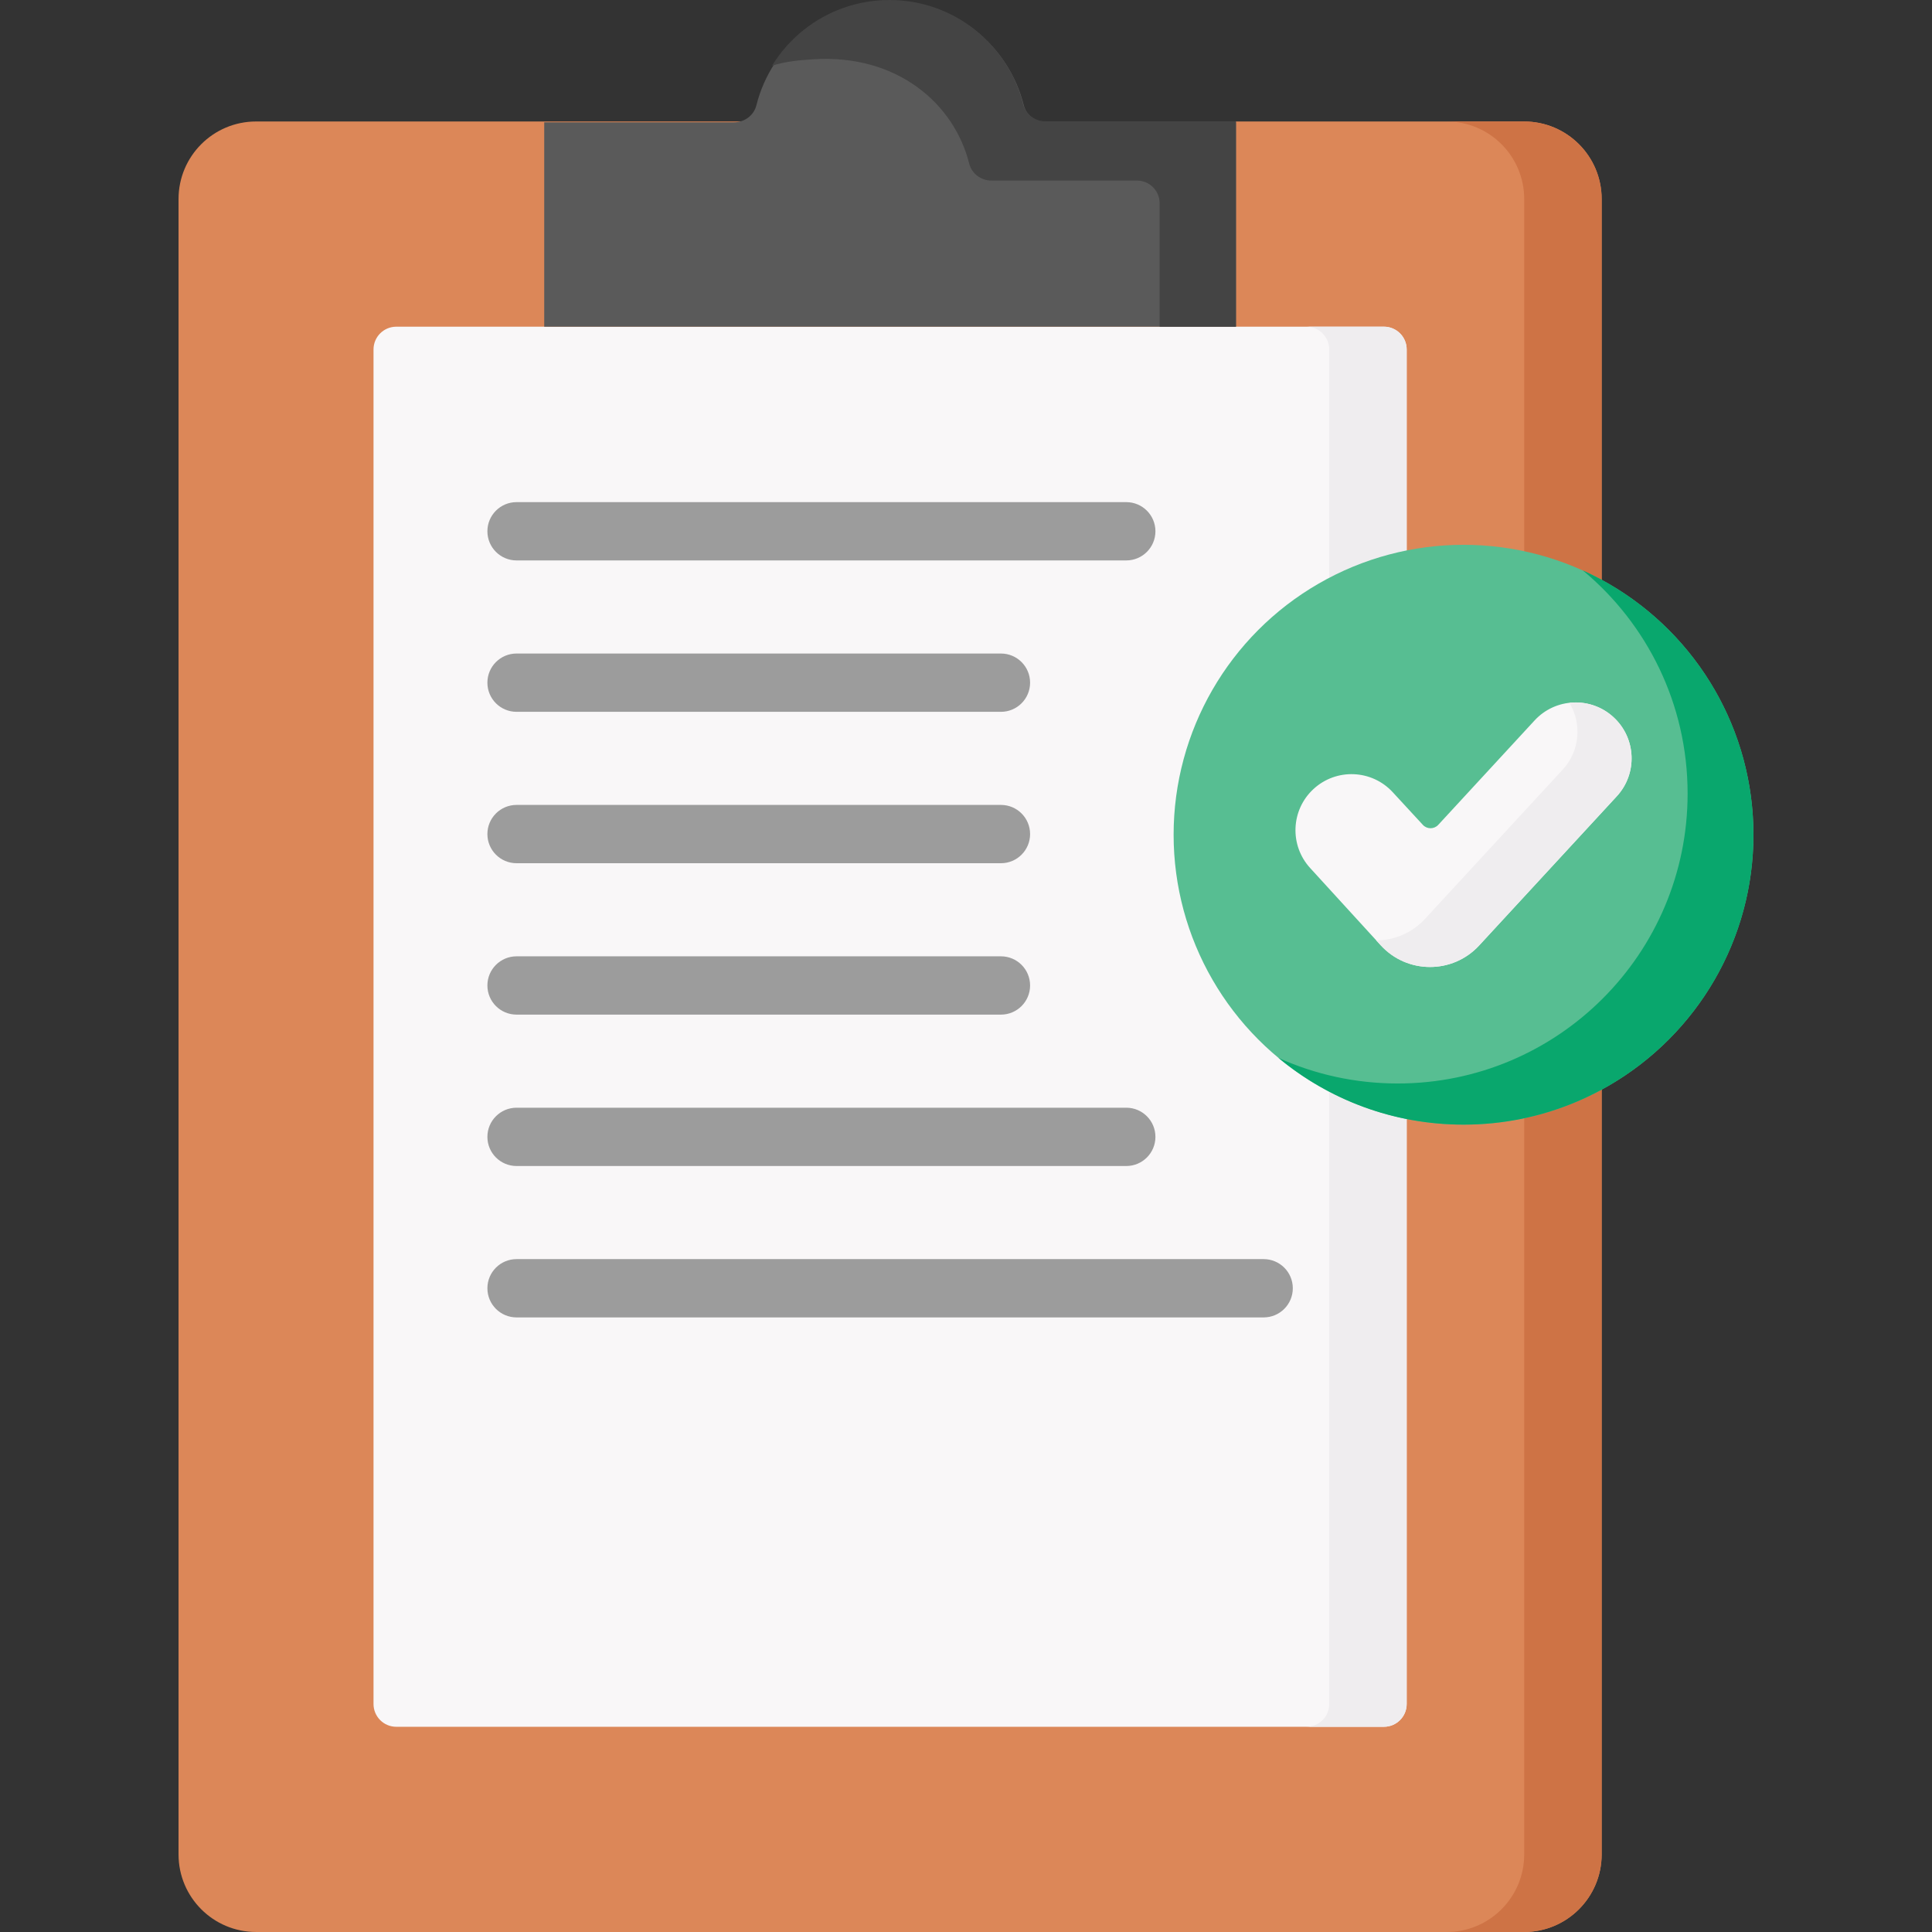
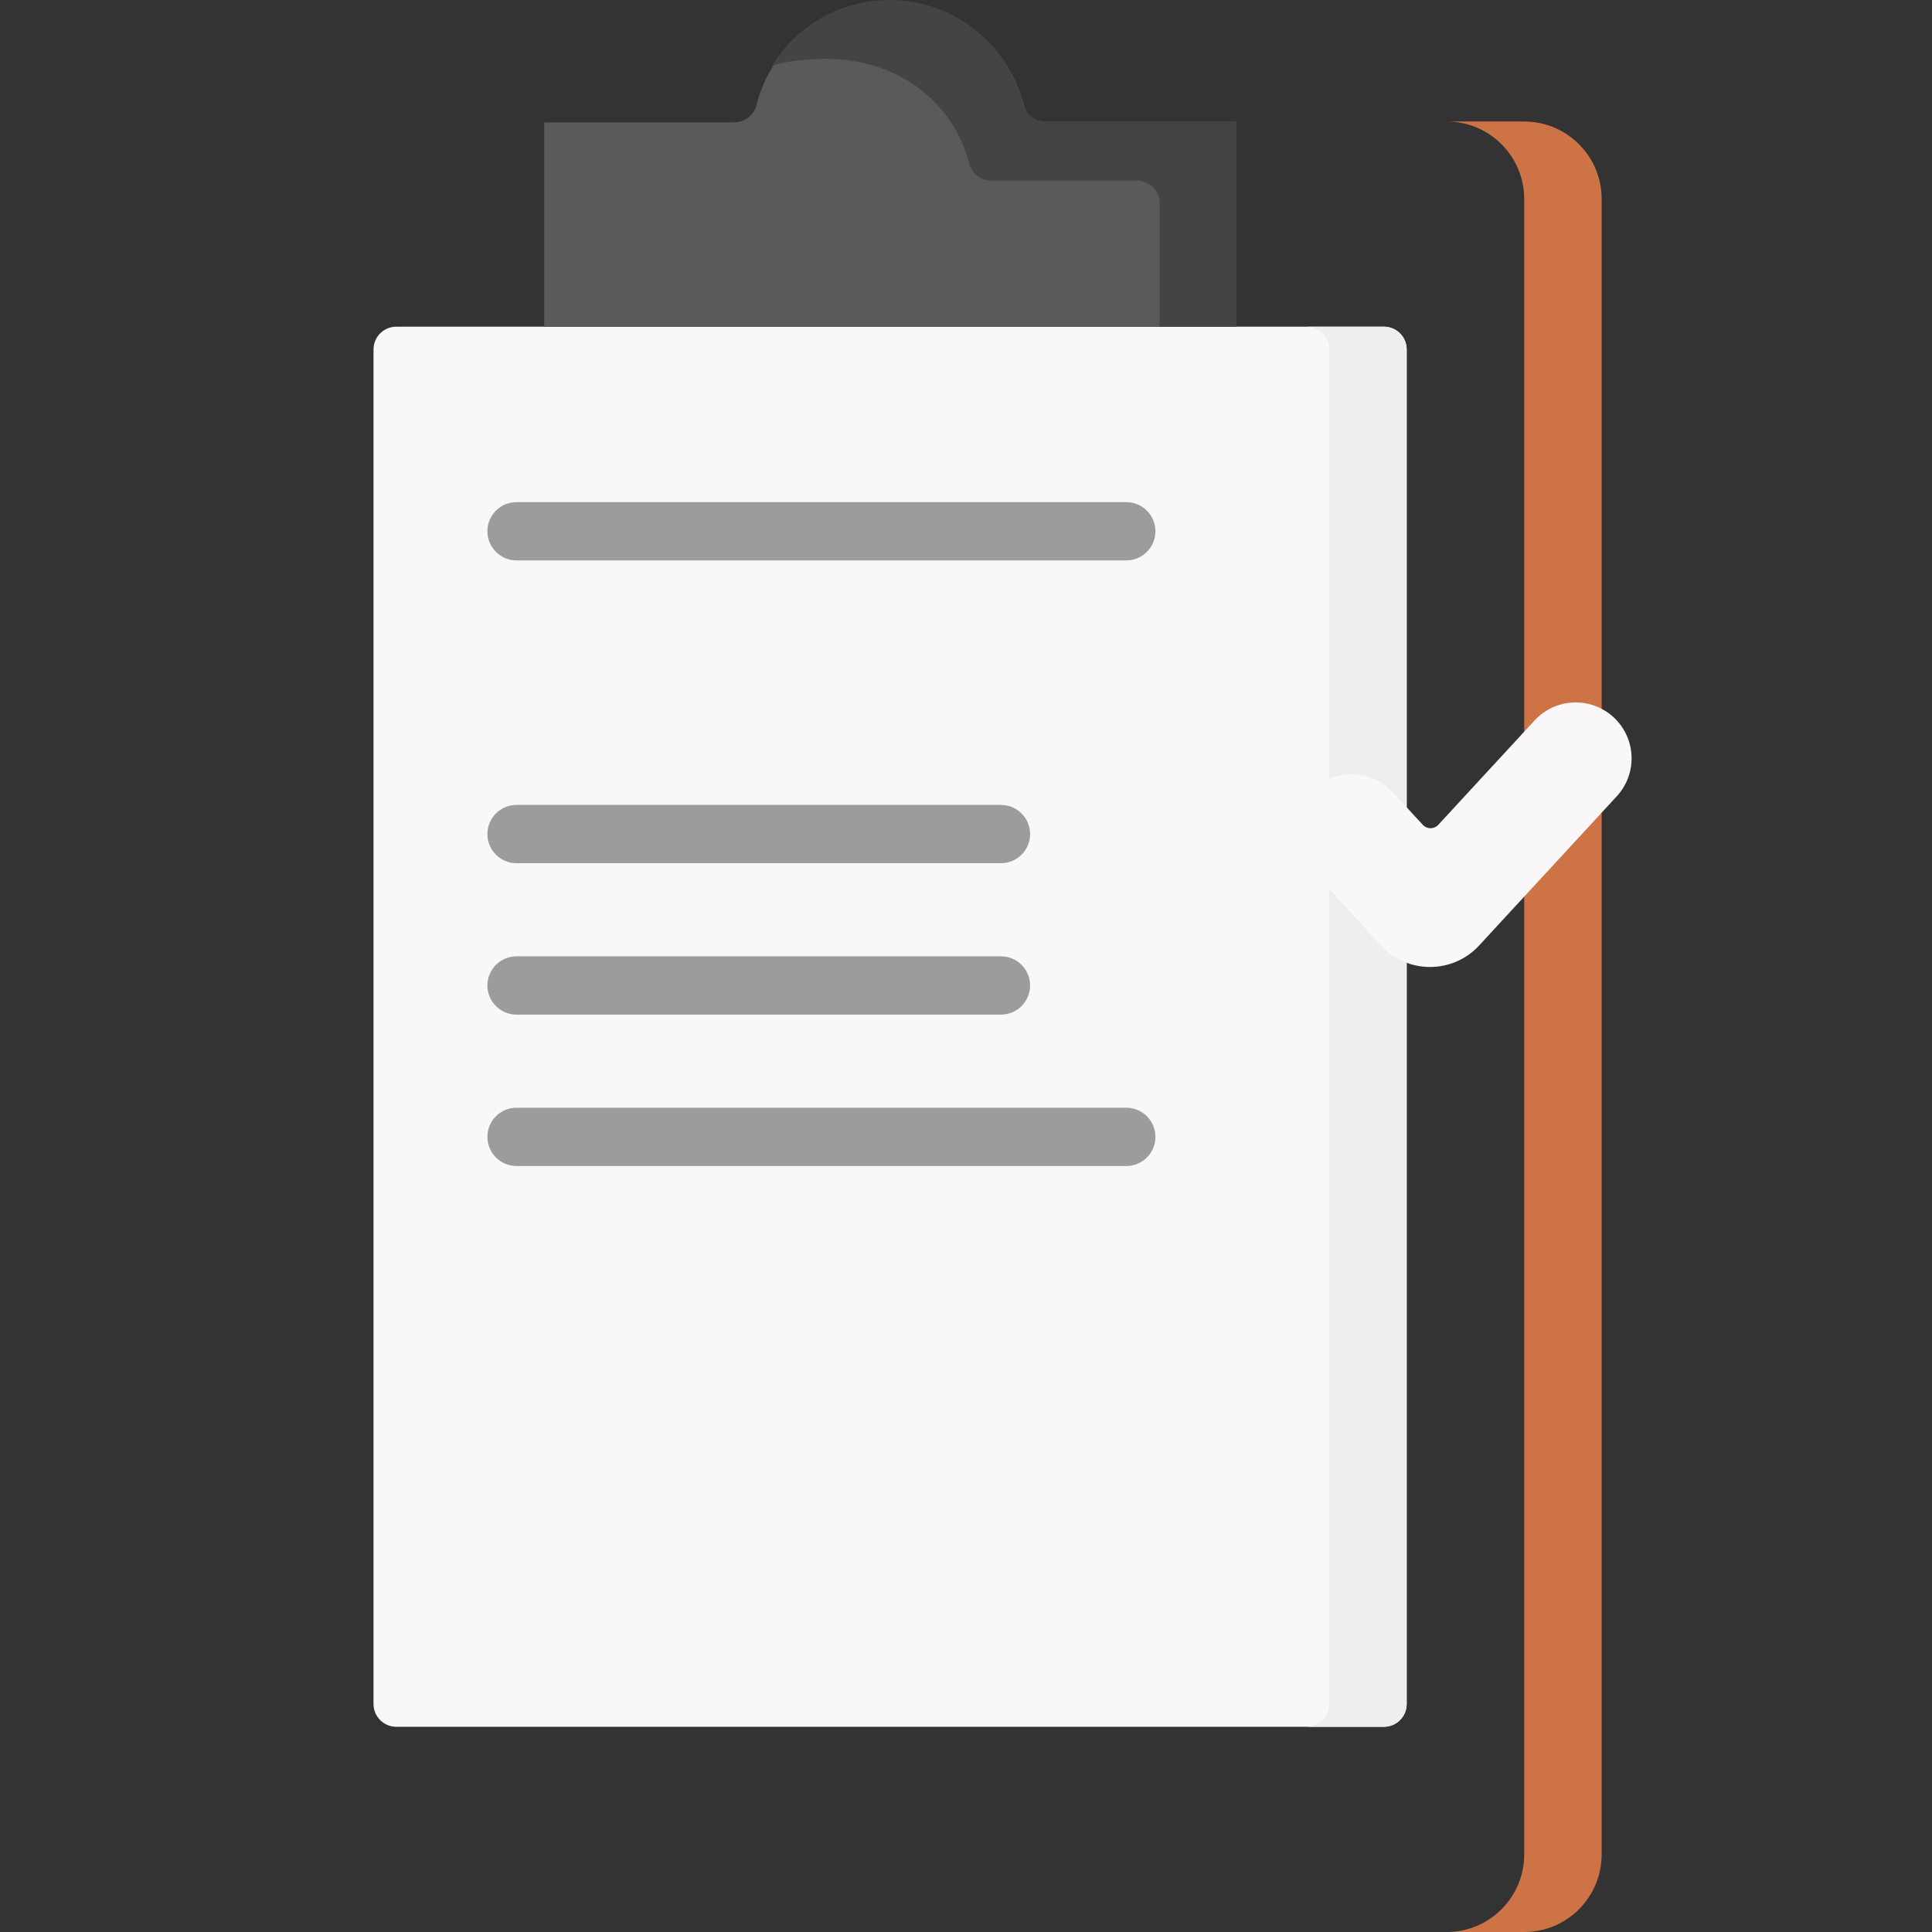
<svg xmlns="http://www.w3.org/2000/svg" id="Capa_1" height="512" viewBox="0 0 512 512" width="512">
  <rect x="0" y="0" width="512" height="512" fill="#333333" stroke="none" />
  <g>
-     <path d="m403.905 511.997h-336.038c-11.35 0-20.551-9.201-20.551-20.551v-438.7c0-11.35 9.201-20.551 20.551-20.551h336.038c11.35 0 20.551 9.201 20.551 20.551v438.701c0 11.35-9.201 20.55-20.551 20.55z" fill="#dc8758" />
    <path d="m424.457 52.743v438.701c0 11.352-9.203 20.556-20.556 20.556h-20.515c11.342 0 20.545-9.203 20.545-20.556v-438.701c0-11.352-9.203-20.545-20.545-20.545h20.515c11.353 0 20.556 9.193 20.556 20.545z" fill="#ce7345" />
    <path d="m366.752 457.615h-261.732c-3.332 0-6.034-2.701-6.034-6.034v-358.97c0-3.332 2.701-6.034 6.034-6.034h261.732c3.332 0 6.034 2.701 6.034 6.034v358.971c0 3.332-2.702 6.033-6.034 6.033z" fill="#f9f7f8" />
    <path d="m372.785 92.61v358.967c0 3.332-2.704 6.036-6.036 6.036h-20.525c3.342 0 6.036-2.705 6.036-6.036v-358.967c0-3.332-2.694-6.036-6.036-6.036h20.525c3.332 0 6.036 2.705 6.036 6.036z" fill="#efedef" />
    <g>
      <g>
        <path d="m298.476 148.519h-161.586c-4.267 0-7.725-3.458-7.725-7.725s3.458-7.725 7.725-7.725h161.586c4.267 0 7.725 3.458 7.725 7.725s-3.458 7.725-7.725 7.725z" fill="#9c9c9c" />
      </g>
      <g>
-         <path d="m265.261 188.641h-128.371c-4.267 0-7.725-3.458-7.725-7.725s3.458-7.725 7.725-7.725h128.371c4.267 0 7.725 3.458 7.725 7.725s-3.458 7.725-7.725 7.725z" fill="#9c9c9c" />
-       </g>
+         </g>
      <g>
        <path d="m265.261 228.762h-128.371c-4.267 0-7.725-3.458-7.725-7.725s3.458-7.725 7.725-7.725h128.371c4.267 0 7.725 3.458 7.725 7.725s-3.458 7.725-7.725 7.725z" fill="#9c9c9c" />
      </g>
      <g>
        <path d="m265.261 268.884h-128.371c-4.267 0-7.725-3.458-7.725-7.725s3.458-7.725 7.725-7.725h128.371c4.267 0 7.725 3.458 7.725 7.725s-3.458 7.725-7.725 7.725z" fill="#9c9c9c" />
      </g>
      <g>
        <path d="m298.476 309.005h-161.586c-4.267 0-7.725-3.458-7.725-7.725s3.458-7.725 7.725-7.725h161.586c4.267 0 7.725 3.458 7.725 7.725s-3.458 7.725-7.725 7.725z" fill="#9c9c9c" />
      </g>
      <g>
-         <path d="m334.883 349.128h-197.993c-4.267 0-7.725-3.458-7.725-7.725s3.458-7.725 7.725-7.725h197.993c4.267 0 7.725 3.458 7.725 7.725s-3.459 7.725-7.725 7.725z" fill="#9c9c9c" />
-       </g>
+         </g>
    </g>
    <path d="m277.203 32.407c-2.756 0-5.218-1.837-5.887-4.511-3.971-15.877-18.323-27.638-35.43-27.638-17.107 0-31.46 11.762-35.431 27.638-.669 2.674-3.13 4.511-5.887 4.511h-50.344v54.17h183.322v-54.17z" fill="#5a5a5a" />
    <g>
      <path d="m327.547 32.153v54.425h-20.233v-32.724c0-3.313-2.686-5.999-5.999-5.999h-38.583c-2.755 0-5.214-1.834-5.89-4.507-3.964-15.876-19.077-29.008-41.192-27.646-3.844.237-7.569.594-11.052 1.71 2.243-3.667 5.121-6.893 8.471-9.546 6.228-4.926 14.095-7.866 22.648-7.866 17.106 0 31.456 11.759 35.43 27.635.666 2.673 3.124 4.517 5.89 4.517h50.51z" fill="#444" />
    </g>
    <g>
-       <circle cx="387.85" cy="221.21" fill="#57be92" r="76.83" />
-       <path d="m464.684 221.208c0 42.434-34.397 76.831-76.831 76.831-18.649 0-35.738-6.631-49.043-17.678 9.641 4.351 20.328 6.773 31.594 6.773 42.434 0 76.831-34.397 76.831-76.831 0-23.796-10.819-45.063-27.788-59.153 26.675 12.05 45.237 38.878 45.237 70.058z" fill="#09a76d" />
+       <path d="m464.684 221.208z" fill="#09a76d" />
      <g>
        <path d="m427.619 190.082c-6.016-5.55-15.391-5.172-20.94.844l-25.527 27.67c-1.1 1.192-2.983 1.192-4.082 0l-7.984-8.655c-5.563-6.03-14.961-6.409-20.991-.846-6.009 5.544-6.409 14.902-.895 20.938l18.699 20.468c6.997 7.659 19.051 7.689 26.086.064l36.48-39.543c5.547-6.015 5.169-15.391-.846-20.94z" fill="#f9f7f8" />
-         <path d="m428.466 211.022-36.48 39.544c-7.034 7.623-19.096 7.59-26.087-.065l-1.178-1.287c4.722-.022 9.434-1.919 12.923-5.704l36.48-39.544c4.58-4.962 5.126-12.204 1.788-17.711 4.122-.469 8.419.796 11.702 3.828 6.021 5.55 6.403 14.919.852 20.939z" fill="#efedef" />
      </g>
    </g>
  </g>
</svg>